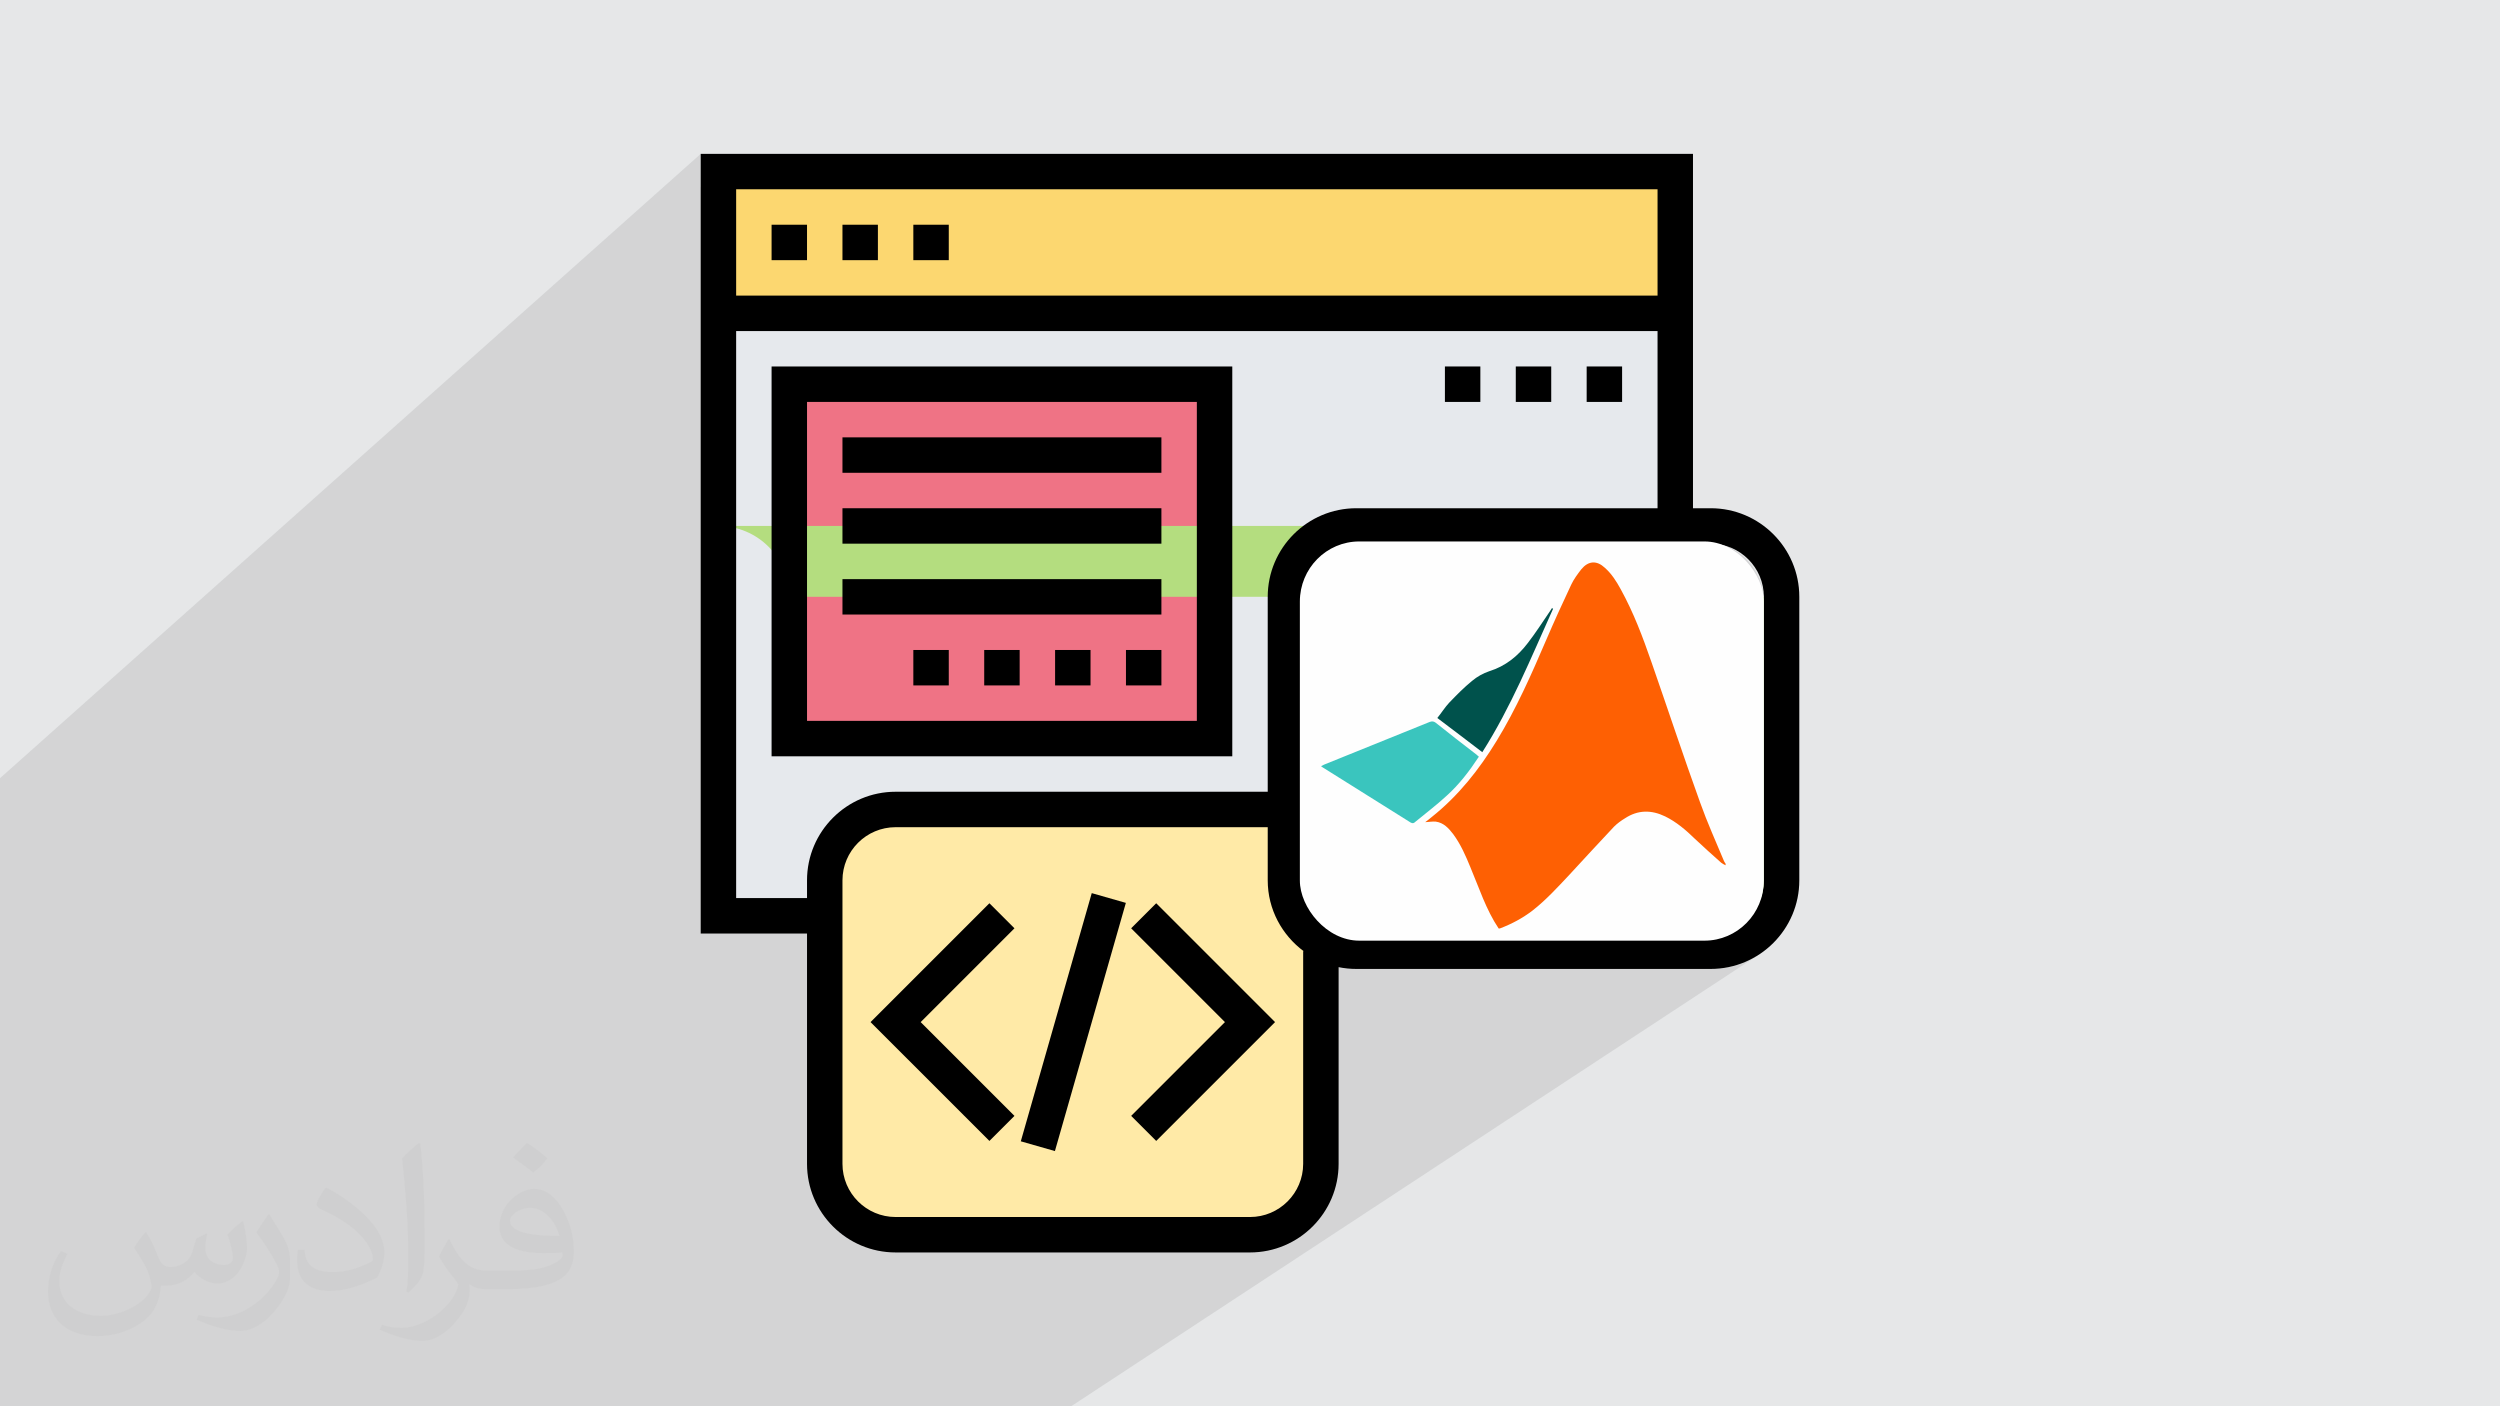
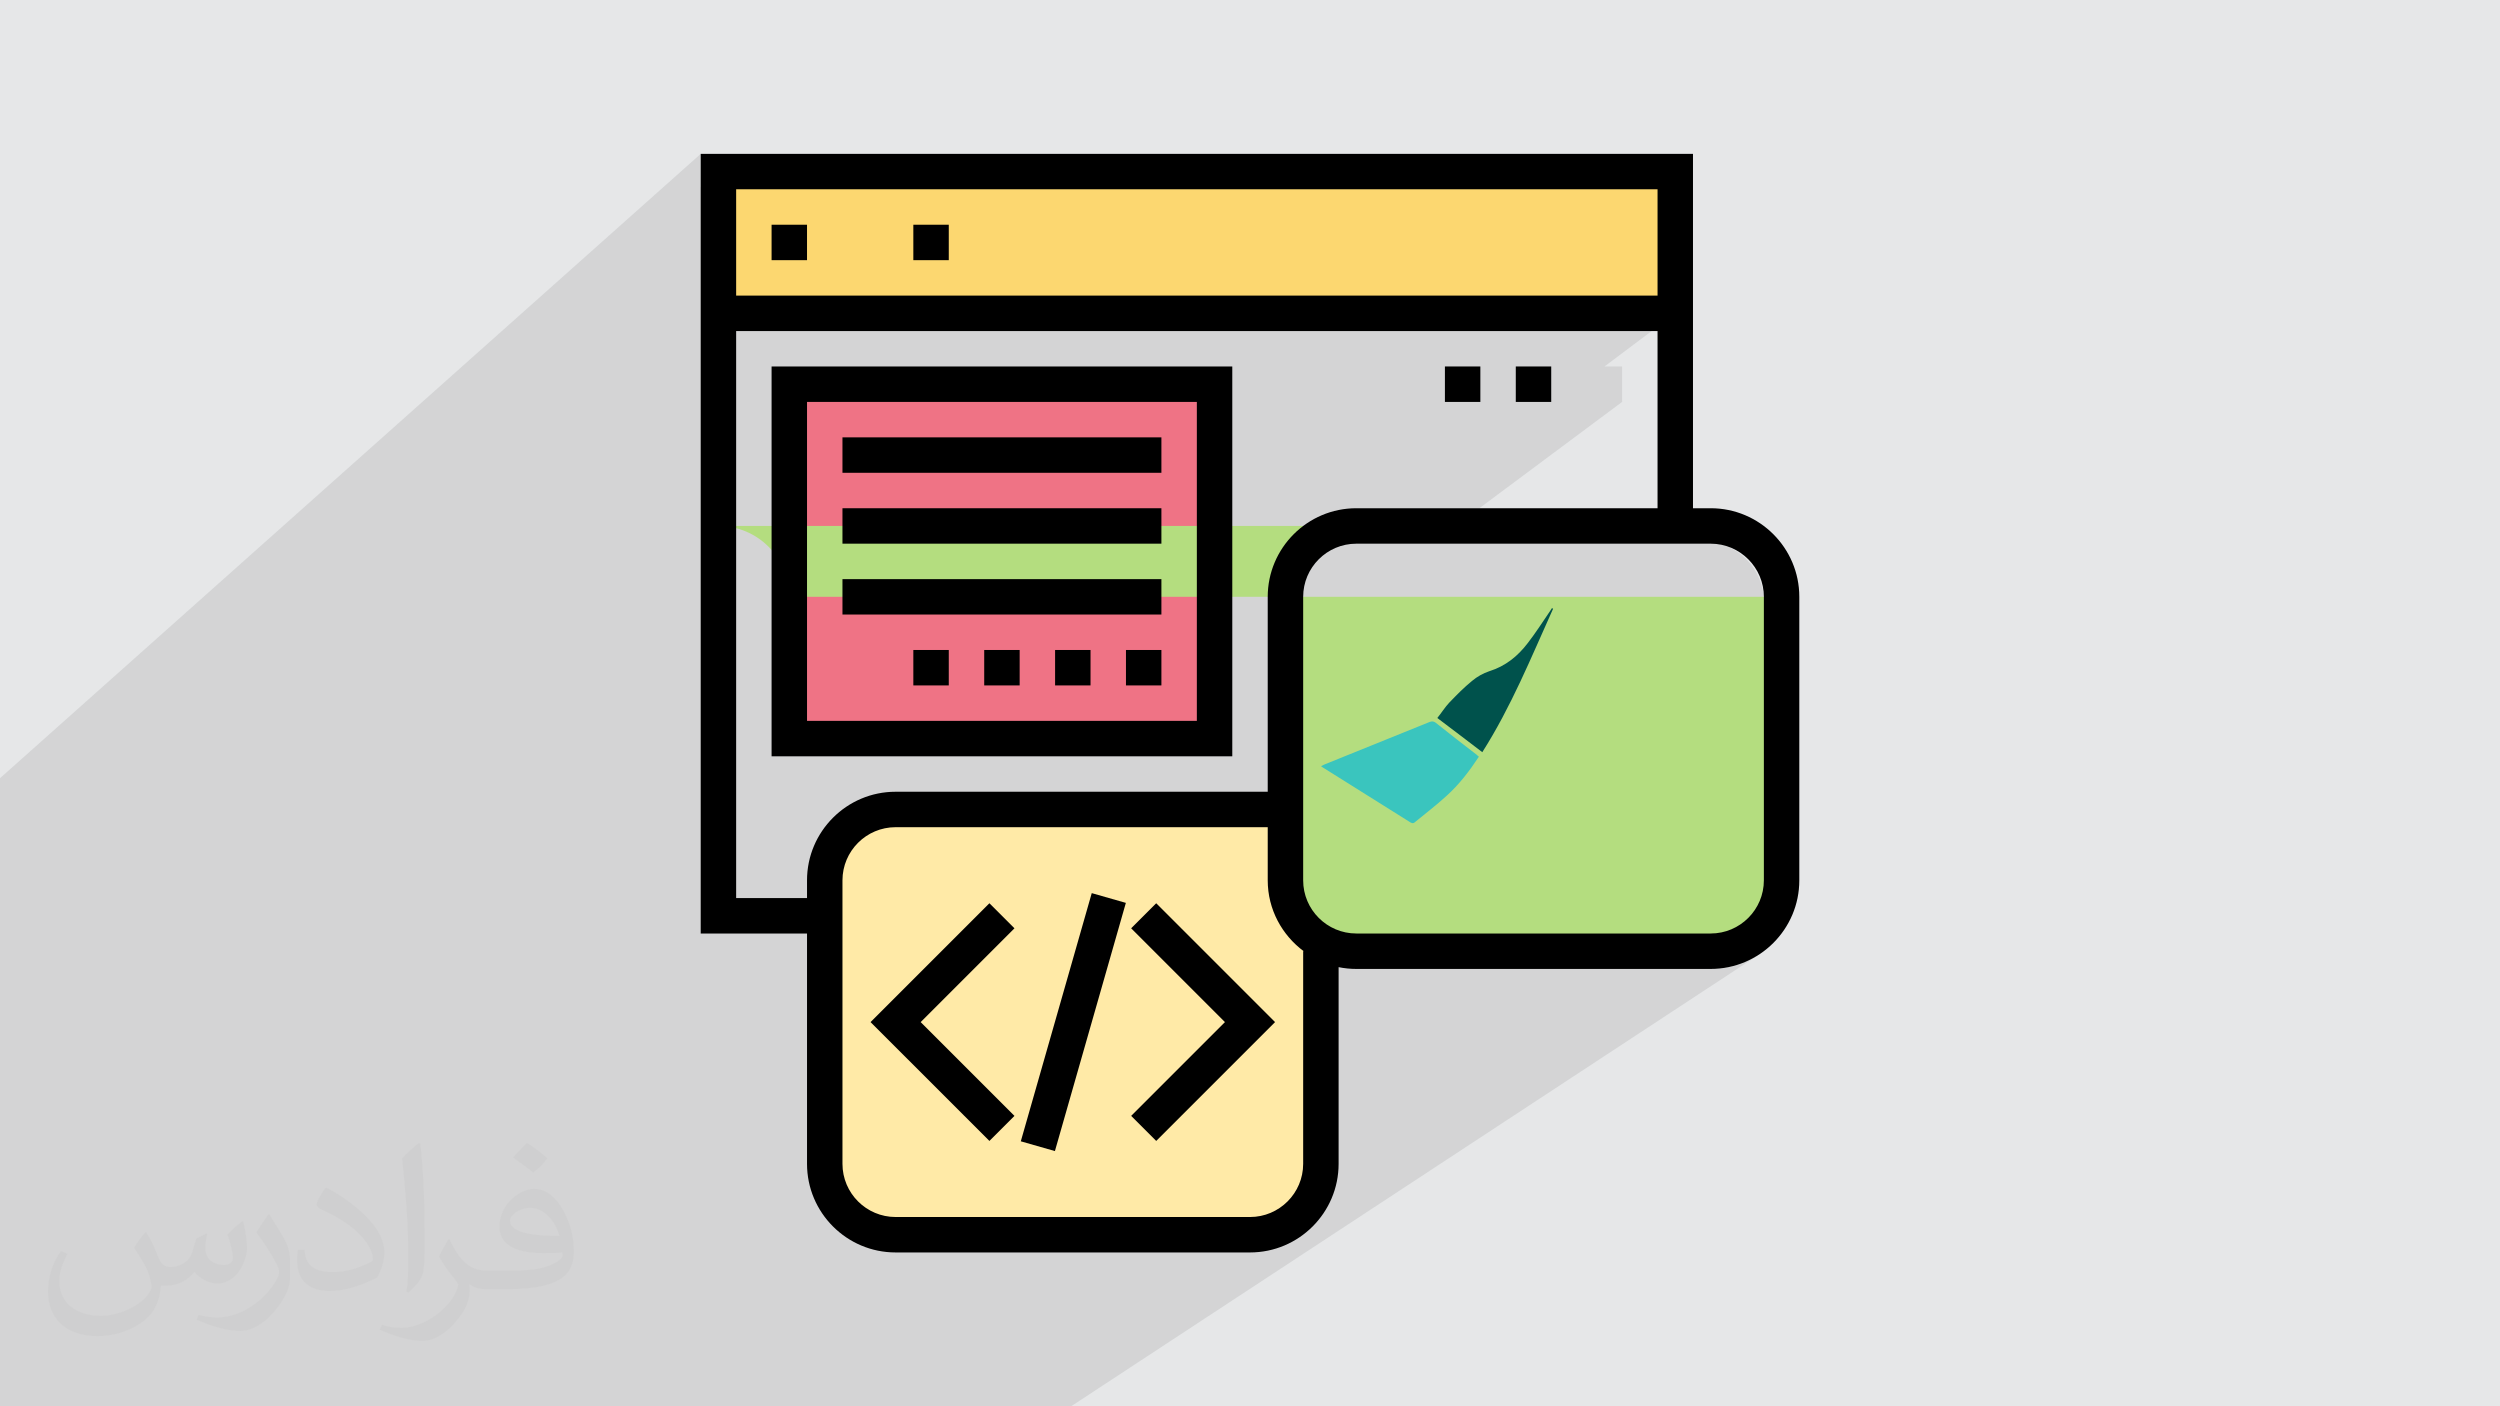
<svg xmlns="http://www.w3.org/2000/svg" xml:space="preserve" width="3.703in" height="2.083in" version="1.1" style="shape-rendering:geometricPrecision; text-rendering:geometricPrecision; image-rendering:optimizeQuality; fill-rule:evenodd; clip-rule:evenodd" viewBox="0 0 3703.33 2083.33">
  <defs>
    <style type="text/css">
   
    .fil8 {fill:#FEFEFE}
    .fil7 {fill:black}
    .fil6 {fill:#B4DD7F}
    .fil0 {fill:#E6E7E8}
    .fil3 {fill:#E6E9ED}
    .fil4 {fill:#EF7385}
    .fil2 {fill:#FCD770}
    .fil5 {fill:#FFEAA7}
    .fil10 {fill:#00524C;fill-rule:nonzero}
    .fil9 {fill:#3AC5BE;fill-rule:nonzero}
    .fil11 {fill:#FE6003;fill-rule:nonzero}
    .fil12 {fill:#373435;fill-opacity:0.031}
    .fil1 {fill:#373435;fill-opacity:0.102}
   
  </style>
  </defs>
  <g id="Layer_x0020_1">
    <polygon class="fil0" points="-0.19,-0 3703.52,-0 3703.52,2083.33 -0.19,2083.33 " />
    <polygon class="fil1" points="-0.18,1523.46 -0.18,1512.59 -0.18,1491.9 -0.18,1485.15 -0.18,1446.43 -0.18,1426.69 -0.18,1413.68 -0.18,1407.28 -0.18,1383.38 -0.18,1380.21 -0.18,1367.71 -0.18,1327.7 -0.18,1240.78 -0.18,1196.96 -0.18,1152.89 1037.92,227.92 1037.92,277.42 1064.17,254.17 1064.17,303.53 1090.42,280.42 1090.42,378.61 1142.92,332.92 1195.42,332.92 1195.42,378.11 1247.92,332.92 1300.42,332.92 1300.42,377.62 1352.92,332.92 1405.42,332.92 1405.42,385.42 1343.04,437.92 2455.41,437.92 2420.67,464.17 2481.67,464.17 2376.85,542.92 2402.91,542.92 2402.91,595.41 2191.4,752.92 2455.41,752.92 2419.29,779.17 2481.67,779.17 2449.88,802.13 2523.88,802.13 2532.95,802.59 2541.77,803.95 2550.28,806.15 2558.45,809.15 2566.23,812.92 2573.57,817.39 2580.43,822.53 2586.76,828.28 2592.52,834.61 2597.65,841.47 2602.13,848.81 2605.89,856.59 2608.89,864.76 2611.09,873.28 2612.45,882.09 2612.91,891.16 2612.91,1304.5 2612.45,1313.57 2611.09,1322.39 2608.89,1330.9 2605.89,1339.07 2602.13,1346.85 2597.65,1354.19 2592.52,1361.05 2586.76,1367.38 2580.43,1373.13 2573.57,1378.27 2526.89,1409.17 2534.17,1409.17 2544.91,1408.62 2555.33,1407.03 2565.4,1404.44 2575.05,1400.92 2584.22,1396.5 2592.88,1391.24 2525.91,1435.41 2534.17,1435.41 2540.91,1435.24 2547.57,1434.74 2554.13,1433.9 2560.58,1432.74 2566.93,1431.28 2573.15,1429.5 2579.25,1427.44 2585.2,1425.08 2591.02,1422.45 2596.67,1419.55 2602.17,1416.39 2607.5,1412.97 1586.65,2083.33 1551.01,2083.33 1545.31,2083.33 1543.49,2083.33 1514.89,2083.33 1508.3,2083.33 1507.33,2083.33 1500.4,2083.33 1499.63,2083.33 1479.02,2083.33 1469.15,2083.33 1454.05,2083.33 1431.26,2083.33 1396.15,2083.33 1363.02,2083.33 1352.04,2083.33 1270.74,2083.33 1195.96,2083.33 1188.69,2083.33 1186.94,2083.33 1185.22,2083.33 1185.22,2083.33 1140.76,2083.33 1139.94,2083.33 1139.65,2083.33 1073.14,2083.33 1067.06,2083.33 1045.78,2083.33 1038.76,2083.33 1030.22,2083.33 1019.51,2083.33 1004.61,2083.33 999.94,2083.33 977.18,2083.33 968.07,2083.33 967.34,2083.33 963.71,2083.33 944.41,2083.33 927.76,2083.33 907.6,2083.33 898.54,2083.33 892.99,2083.33 885.81,2083.33 884.81,2083.33 872.43,2083.33 872.24,2083.33 865.03,2083.33 835.29,2083.33 835.28,2083.33 833.24,2083.33 831.54,2083.33 829.24,2083.33 829.2,2083.33 809.77,2083.33 746.88,2083.33 721.99,2083.33 718.56,2083.33 712.6,2083.33 709.38,2083.33 703.48,2083.33 697.1,2083.33 695.62,2083.33 690.44,2083.33 680.65,2083.33 679.79,2083.33 676.37,2083.33 666.98,2083.33 664.3,2083.33 649.52,2083.33 648.25,2083.33 647.87,2083.33 639.58,2083.33 634.1,2083.33 632.46,2083.33 624.81,2083.33 624.32,2083.33 583.92,2083.33 576.44,2083.33 537.49,2083.33 516,2083.33 462.16,2083.33 458.71,2083.33 408.69,2083.33 404.77,2083.33 347.67,2083.33 333.13,2083.33 326.55,2083.33 319.17,2083.33 310.93,2083.33 305.14,2083.33 302.87,2083.33 289.3,2083.33 287.4,2083.33 269.26,2083.33 262.61,2083.33 261.65,2083.33 257.71,2083.33 253.23,2083.33 252.8,2083.33 233.56,2083.33 223.11,2083.33 222.13,2083.33 220.09,2083.33 216.51,2083.33 212.55,2083.33 206.98,2083.33 199.65,2083.33 198.48,2083.33 184.61,2083.33 177.71,2083.33 177.56,2083.33 167.39,2083.33 140.66,2083.33 139.44,2083.33 135.03,2083.33 126.94,2083.33 126.67,2083.33 122.23,2083.33 119.84,2083.33 112.78,2083.33 108.78,2083.33 101.47,2083.33 77.07,2083.33 69.51,2083.33 31.91,2083.33 19.08,2083.33 -0.18,2083.33 -0.18,2080.8 -0.18,2073.12 -0.18,2050.1 -0.18,2027.89 -0.18,1997.39 -0.18,1992.86 -0.18,1988.36 -0.18,1864.48 -0.18,1818.76 -0.18,1773.04 -0.18,1727.32 -0.18,1681.6 -0.18,1663.02 -0.18,1597.56 -0.18,1568.44 -0.18,1555.2 " />
    <g id="_2056199305824">
      <polygon class="fil2" points="1064.17,254.17 2481.67,254.17 2481.67,464.17 1064.17,464.17 " />
-       <polygon class="fil3" points="1064.17,464.17 2481.67,464.17 2481.67,1356.67 1064.17,1356.67 " />
      <polygon class="fil4" points="1169.17,569.17 1169.17,884.17 1169.17,1094.17 1799.17,1094.17 1799.17,884.17 1799.17,569.17 " />
      <path class="fil5" d="M1959.29 1396.56l-2.63 12.6 0 315c0,58.01 -46.99,105 -105,105l-525 0c-58.01,0 -105,-46.98 -105,-105l0 -367.5 0 -52.5c0,-58.01 46.98,-105 105,-105l577.5 0 0 105c0,39.9 22.31,74.55 55.13,92.4l0 0z" />
      <path class="fil6" d="M2639.17 884.17l0 420c0,58.01 -46.99,105 -105,105l-525 0c-18.11,0 -35.17,-4.73 -49.87,-12.6 -32.81,-17.85 -55.13,-52.5 -55.13,-92.4l0 -105 0 -315c0,-58.01 46.99,-105 105,-105l472.5 0 -1417.5 0c58.01,0 105,46.99 105,105l1470 0z" />
      <polygon class="fil7" points="1142.92,332.92 1195.42,332.92 1195.42,385.42 1142.92,385.42 " />
-       <polygon class="fil7" points="1247.92,332.92 1300.42,332.92 1300.42,385.42 1247.92,385.42 " />
      <polygon class="fil7" points="1352.92,332.92 1405.42,332.92 1405.42,385.42 1352.92,385.42 " />
      <path class="fil7" d="M2534.17 752.92l-26.25 0 0 -525 -1470 0 0 1155 157.5 0 0 341.25c0,72.37 58.88,131.25 131.25,131.25l525 0c72.37,0 131.25,-58.88 131.25,-131.25l0 -291.4c8.48,1.73 17.28,2.65 26.25,2.65l525 0c72.37,0 131.25,-58.88 131.25,-131.25l0 -420c0,-72.37 -58.88,-131.25 -131.25,-131.25zm-78.75 -472.5l0 157.5 -1365 0 0 -157.5 1365 0zm-1260 1023.75l0 26.25 -105 0 0 -840 1365 0 0 262.5 -446.25 0c-72.37,0 -131.25,58.88 -131.25,131.25l0 288.75 -551.25 0c-72.37,0 -131.25,58.88 -131.25,131.25l0 0zm735 105l0 315c0,43.42 -35.33,78.75 -78.75,78.75l-525 0c-43.42,0 -78.75,-35.33 -78.75,-78.75l0 -420c0,-43.42 35.33,-78.75 78.75,-78.75l551.25 0 0 78.75c0,43.07 21.16,81.06 53.31,105l-0.81 0zm682.5 -105c0,43.42 -35.33,78.75 -78.75,78.75l-525 0c-43.42,0 -78.75,-35.33 -78.75,-78.75l0 -420c0,-43.42 35.33,-78.75 78.75,-78.75l525 0c43.42,0 78.75,35.33 78.75,78.75l0 420z" />
      <polygon class="fil7" points="1512.12,1690.78 1617.23,1323.11 1667.76,1337.55 1562.65,1705.23 " />
      <polygon class="fil7" points="1675.61,1375.22 1814.55,1514.17 1675.61,1653.11 1712.72,1690.22 1888.78,1514.17 1712.72,1338.11 " />
      <polygon class="fil7" points="1465.61,1338.11 1289.55,1514.17 1465.61,1690.22 1502.72,1653.11 1363.78,1514.17 1502.72,1375.22 " />
      <path class="fil7" d="M1825.42 542.92l-682.5 0 0 577.5 682.5 0 0 -577.5zm-52.5 525l-577.5 0 0 -472.5 577.5 0 0 472.5z" />
-       <polygon class="fil7" points="2350.41,542.92 2402.91,542.92 2402.91,595.41 2350.41,595.42 " />
      <polygon class="fil7" points="2245.41,542.92 2297.91,542.92 2297.91,595.41 2245.41,595.42 " />
      <polygon class="fil7" points="2140.41,542.92 2192.92,542.92 2192.92,595.41 2140.41,595.42 " />
      <polygon class="fil7" points="1247.92,647.92 1720.42,647.92 1720.42,700.41 1247.92,700.41 " />
      <polygon class="fil7" points="1247.92,752.92 1720.42,752.92 1720.42,805.41 1247.92,805.41 " />
      <polygon class="fil7" points="1247.92,857.91 1720.42,857.91 1720.42,910.41 1247.92,910.42 " />
      <polygon class="fil7" points="1667.92,962.91 1720.42,962.91 1720.42,1015.41 1667.92,1015.41 " />
      <polygon class="fil7" points="1562.92,962.91 1615.42,962.91 1615.42,1015.41 1562.92,1015.41 " />
      <polygon class="fil7" points="1457.92,962.91 1510.42,962.91 1510.42,1015.41 1457.92,1015.41 " />
      <polygon class="fil7" points="1352.92,962.91 1405.42,962.91 1405.42,1015.41 1352.92,1015.41 " />
-       <rect class="fil8" x="1925.53" y="802.13" width="687.38" height="591.4" rx="87.99" ry="89.03" />
      <path class="fil9" d="M2190.74 1120.96c-14.05,21.39 -29.24,41.27 -47.92,58.05 -14.81,13.67 -30.76,25.7 -46.4,38.61 -1.96,1.9 -3.86,2.72 -7.03,0.76 -43.61,-27.28 -86.85,-54.57 -130.52,-81.85 -0.38,-0.38 -0.76,-0.76 -1.96,-1.52 1.96,-0.82 3.16,-1.58 4.68,-2.34 52.22,-21.08 104.44,-42.09 156.29,-63.17 3.48,-1.14 5.82,-1.14 8.93,1.2 19.88,15.95 40.58,31.96 60.83,47.54 0.76,0.76 1.96,1.96 3.1,2.72l0 0z" />
      <path class="fil10" d="M2300.63 901.94c-32.35,71.72 -61.97,144.96 -104.83,212.37 -22.22,-17.15 -44.06,-33.48 -66.65,-50.64 6.27,-7.78 11.33,-15.95 17.54,-22.6 10.95,-11.33 21.84,-22.6 33.93,-32.35 7.41,-6.27 16.33,-11.27 25.7,-14.43 23.8,-7.41 42.09,-22.22 56.91,-41.71 11.71,-15.19 22.22,-31.52 33.1,-47.54 0.83,-1.52 1.96,-2.72 2.72,-4.24 0.44,0.38 1.2,0.76 1.58,1.14l0 0 0 -0z" />
-       <path class="fil11" d="M2219.98 1375.43c-18.74,-28.04 -28.87,-60.01 -41.71,-90.39 -7.03,-17.15 -14.43,-34.31 -25.7,-49.5 -6.65,-8.61 -14.05,-16.78 -25.76,-18.36 -4.62,-0.38 -9.69,0.44 -15.57,0.82 3.54,-2.72 6.65,-5.06 9.37,-7.41 39.75,-31.59 70.52,-70.52 96.66,-113.43 28.8,-47.09 51.4,-98.18 73.24,-149.2 11.71,-27.28 24.18,-54.57 37.03,-81.85 3.86,-8.17 9.37,-15.57 14.81,-22.6 10.51,-12.85 22.98,-13.67 35.07,-2.34 10.13,8.98 17.15,20.26 23.36,31.58 19.11,34.63 32.72,70.9 45.57,107.93 24.18,69.37 47.16,139.07 72.1,208.07 10.51,29.62 23.42,58.05 35.44,86.91 0.44,1.14 1.59,2.72 2.34,3.86 0,0.82 0,1.58 0,2.34 -2.34,-1.14 -4.62,-2.34 -6.58,-3.86 -13.29,-11.71 -26.14,-23.42 -38.99,-35.44 -13.23,-12.91 -27.28,-24.94 -44.06,-33.17 -20.26,-9.75 -40.13,-9.75 -59.19,2.72 -5.89,3.54 -11.71,7.78 -16.4,12.47 -22.22,23.8 -44.44,47.54 -66.21,71.34 -17.53,18.67 -34.69,37.41 -54.56,52.98 -14.81,11.33 -30.83,19.88 -48.36,26.52 -0.76,0 -1.52,0 -1.9,0l0 0 0 0z" />
    </g>
  </g>
  <g id="Layer_x0020_1_0">
    <path class="fil12" d="M216.42 1825.52c7.07,10.72 11.65,21.02 16.13,32.46 3.33,6.66 5.1,19.04 20.7,19.04 4.58,0 11.13,-1.46 16.96,-4.68 6.56,-3.43 11.55,-8.63 14.15,-16.54l6.24 -21.02 15.19 -7.49 1.04 1.04c-2.08,7.91 -2.6,15.5 -2.6,21.43 0,17.58 15.19,24.24 27.26,24.24 7.07,0 13.42,-3.43 13.42,-9.88 0,-8.32 -3.54,-22.47 -8.11,-35.17 7.07,-7.07 14.15,-14.15 22.26,-19.87l1.25 0.63c3.54,14.98 5.52,29.76 5.52,39.64 0,9.68 -4.26,20.39 -7.8,27.46 -7.28,13.73 -20.19,24.66 -35.79,24.66 -11.86,0 -25.07,-5.93 -34.12,-16.96l-0.52 0c-8.53,10.61 -21.74,20.19 -42.86,20.19l-6.56 0c-1.04,13.94 -4.06,23.82 -8.63,32.67 -12.59,24.66 -49.94,42.03 -85.1,42.03 -48.9,0 -73.45,-28.3 -73.45,-65.85 0,-23.2 7.59,-44.84 19.25,-60.13l9.57 3.95c-7.28,13.94 -12.17,27.15 -12.17,40.06 0,35.17 28.61,51.91 61.59,51.91 30.59,0 68.46,-19.46 75.32,-42.03 -2.6,-24.66 -11.86,-36.31 -26.01,-58.78 4.26,-7.49 9.78,-14.98 16.65,-22.99l1.25 0 0 0 -0.01 -0.01 -0.02 -0.01zm563.98 -132.54c10.3,6.45 20.39,14.15 30.28,22.89 -5.52,7.8 -12.38,14.88 -20.91,21.12 -9.88,-8.01 -19.77,-14.88 -29.86,-22.16 6.87,-7.7 13.63,-15.19 20.5,-21.85l0 0 0 0 -0.01 0zm5.3 96.33c-16.65,0 -30.28,10.93 -30.28,19.04 0,17.37 33.29,22.78 73.14,22.57 -4.99,-20.39 -22.47,-41.61 -42.86,-41.61l-0 0zm-37.35 93.11c21.64,0 40.57,-0.63 55.04,-4.26 16.13,-4.16 29.76,-12.28 29.76,-17.89 0,-1.46 0,-3.22 -0.52,-4.68 -9.05,0.83 -19.46,0.83 -28.51,0.83 -29.34,0 -51.81,-6.66 -60.65,-23.09 -2.19,-4.58 -3.74,-9.68 -3.74,-15.5 0,-15.92 6.87,-31.52 18.93,-42.24 10.09,-8.84 21.22,-14.36 32.56,-14.36 20.5,0 36.83,16.44 48.27,42.45 6.24,14.15 10.51,30.48 10.51,51.08 0,13.73 -3.74,25.28 -12.28,33.92 -15.92,15.4 -45.26,21.22 -90.2,21.22l-20.39 0 0 0 -5.31 0c-11.13,0 -19.14,-1.98 -25.49,-6.87l-1.04 0c0.31,2.6 0.52,5.1 0.52,7.49 0,10.09 -3.33,22.99 -10.09,33.29 -19.98,29.76 -41.61,42.65 -60.34,42.65 -18.93,0 -42.13,-7.28 -63.05,-16.75l3.74 -7.28c6.76,2.81 16.13,4.68 29.03,4.68 33.81,0 78.24,-32.56 83.75,-64.3 -1.25,-2.6 -3.54,-6.04 -6.76,-9.68 -9.88,-11.76 -16.13,-21.64 -21.95,-31.94 4.99,-9.88 9.57,-17.79 13.84,-24.97l1.77 -0.21c14.46,29.44 27.57,46.4 56.8,46.4l4.58 0 0 0 21.22 0 0 0 0 0 0 0zm-146.48 31.11c2.5,-13.52 2.7,-28.71 2.7,-42.97l0 -21.02c0,-39.22 -4.99,-96.34 -9.05,-133.48 7.07,-7.7 16.96,-16.65 24.76,-22.68l2.29 0.63c5.31,46.81 6.56,101.02 6.56,151.06 0,13.11 -0.52,25.91 -1.77,35.37 -0.73,11.86 -7.59,20.81 -22.26,34.54l-3.22 -1.46 -0.01 0.01zm-150.75 -62c0.73,18.41 9.78,32.98 41.41,32.98 19.66,0 36.31,-5.1 54.72,-13.94 3.33,-1.46 5.1,-3.43 5.1,-5.1 0,-11.55 -8.84,-26.84 -23.72,-40.78 -14.46,-13.11 -33.6,-24.66 -51.5,-32.35 -6.14,-2.6 -8.11,-5.41 -8.11,-8.01 0,-5.31 7.07,-16.44 12.9,-24.45l1.98 -0.21c20.5,10.72 43.38,26.63 60.34,44.43 15.4,16.33 24.97,32.87 24.97,50.87 0,13.31 -4.06,25.91 -10.61,37.56 -22.47,11.34 -46.4,19.98 -70.12,19.98 -28.82,0 -48.48,-13.52 -48.48,-45.36 0,-3.43 0,-8.74 1.25,-15.61l9.88 0 0 0 0 0 -0.01 -0.01zm-52.12 -52.33l17.89 28.92c6.56,10.72 12.69,22.37 12.69,40.78l0 23.62c0,19.04 -12.17,39.43 -31.83,59.61 -15.4,13.73 -29.03,19.56 -41.61,19.56 -18.73,0 -40.16,-5.83 -64.92,-16.54l2.81 -7.28c7.8,2.08 16.85,3.85 27.98,3.85 35.58,-0.21 71.99,-26.22 88.64,-57.95 1.98,-3.64 2.7,-7.07 2.7,-9.47 0,-3.64 -1.98,-7.7 -3.54,-11.34 -9.05,-17.17 -19.14,-32.77 -30.28,-47.23 5.83,-9.15 11.65,-18 18,-26.74l1.46 0.21 0 0 0 0 0.01 -0z" />
  </g>
</svg>